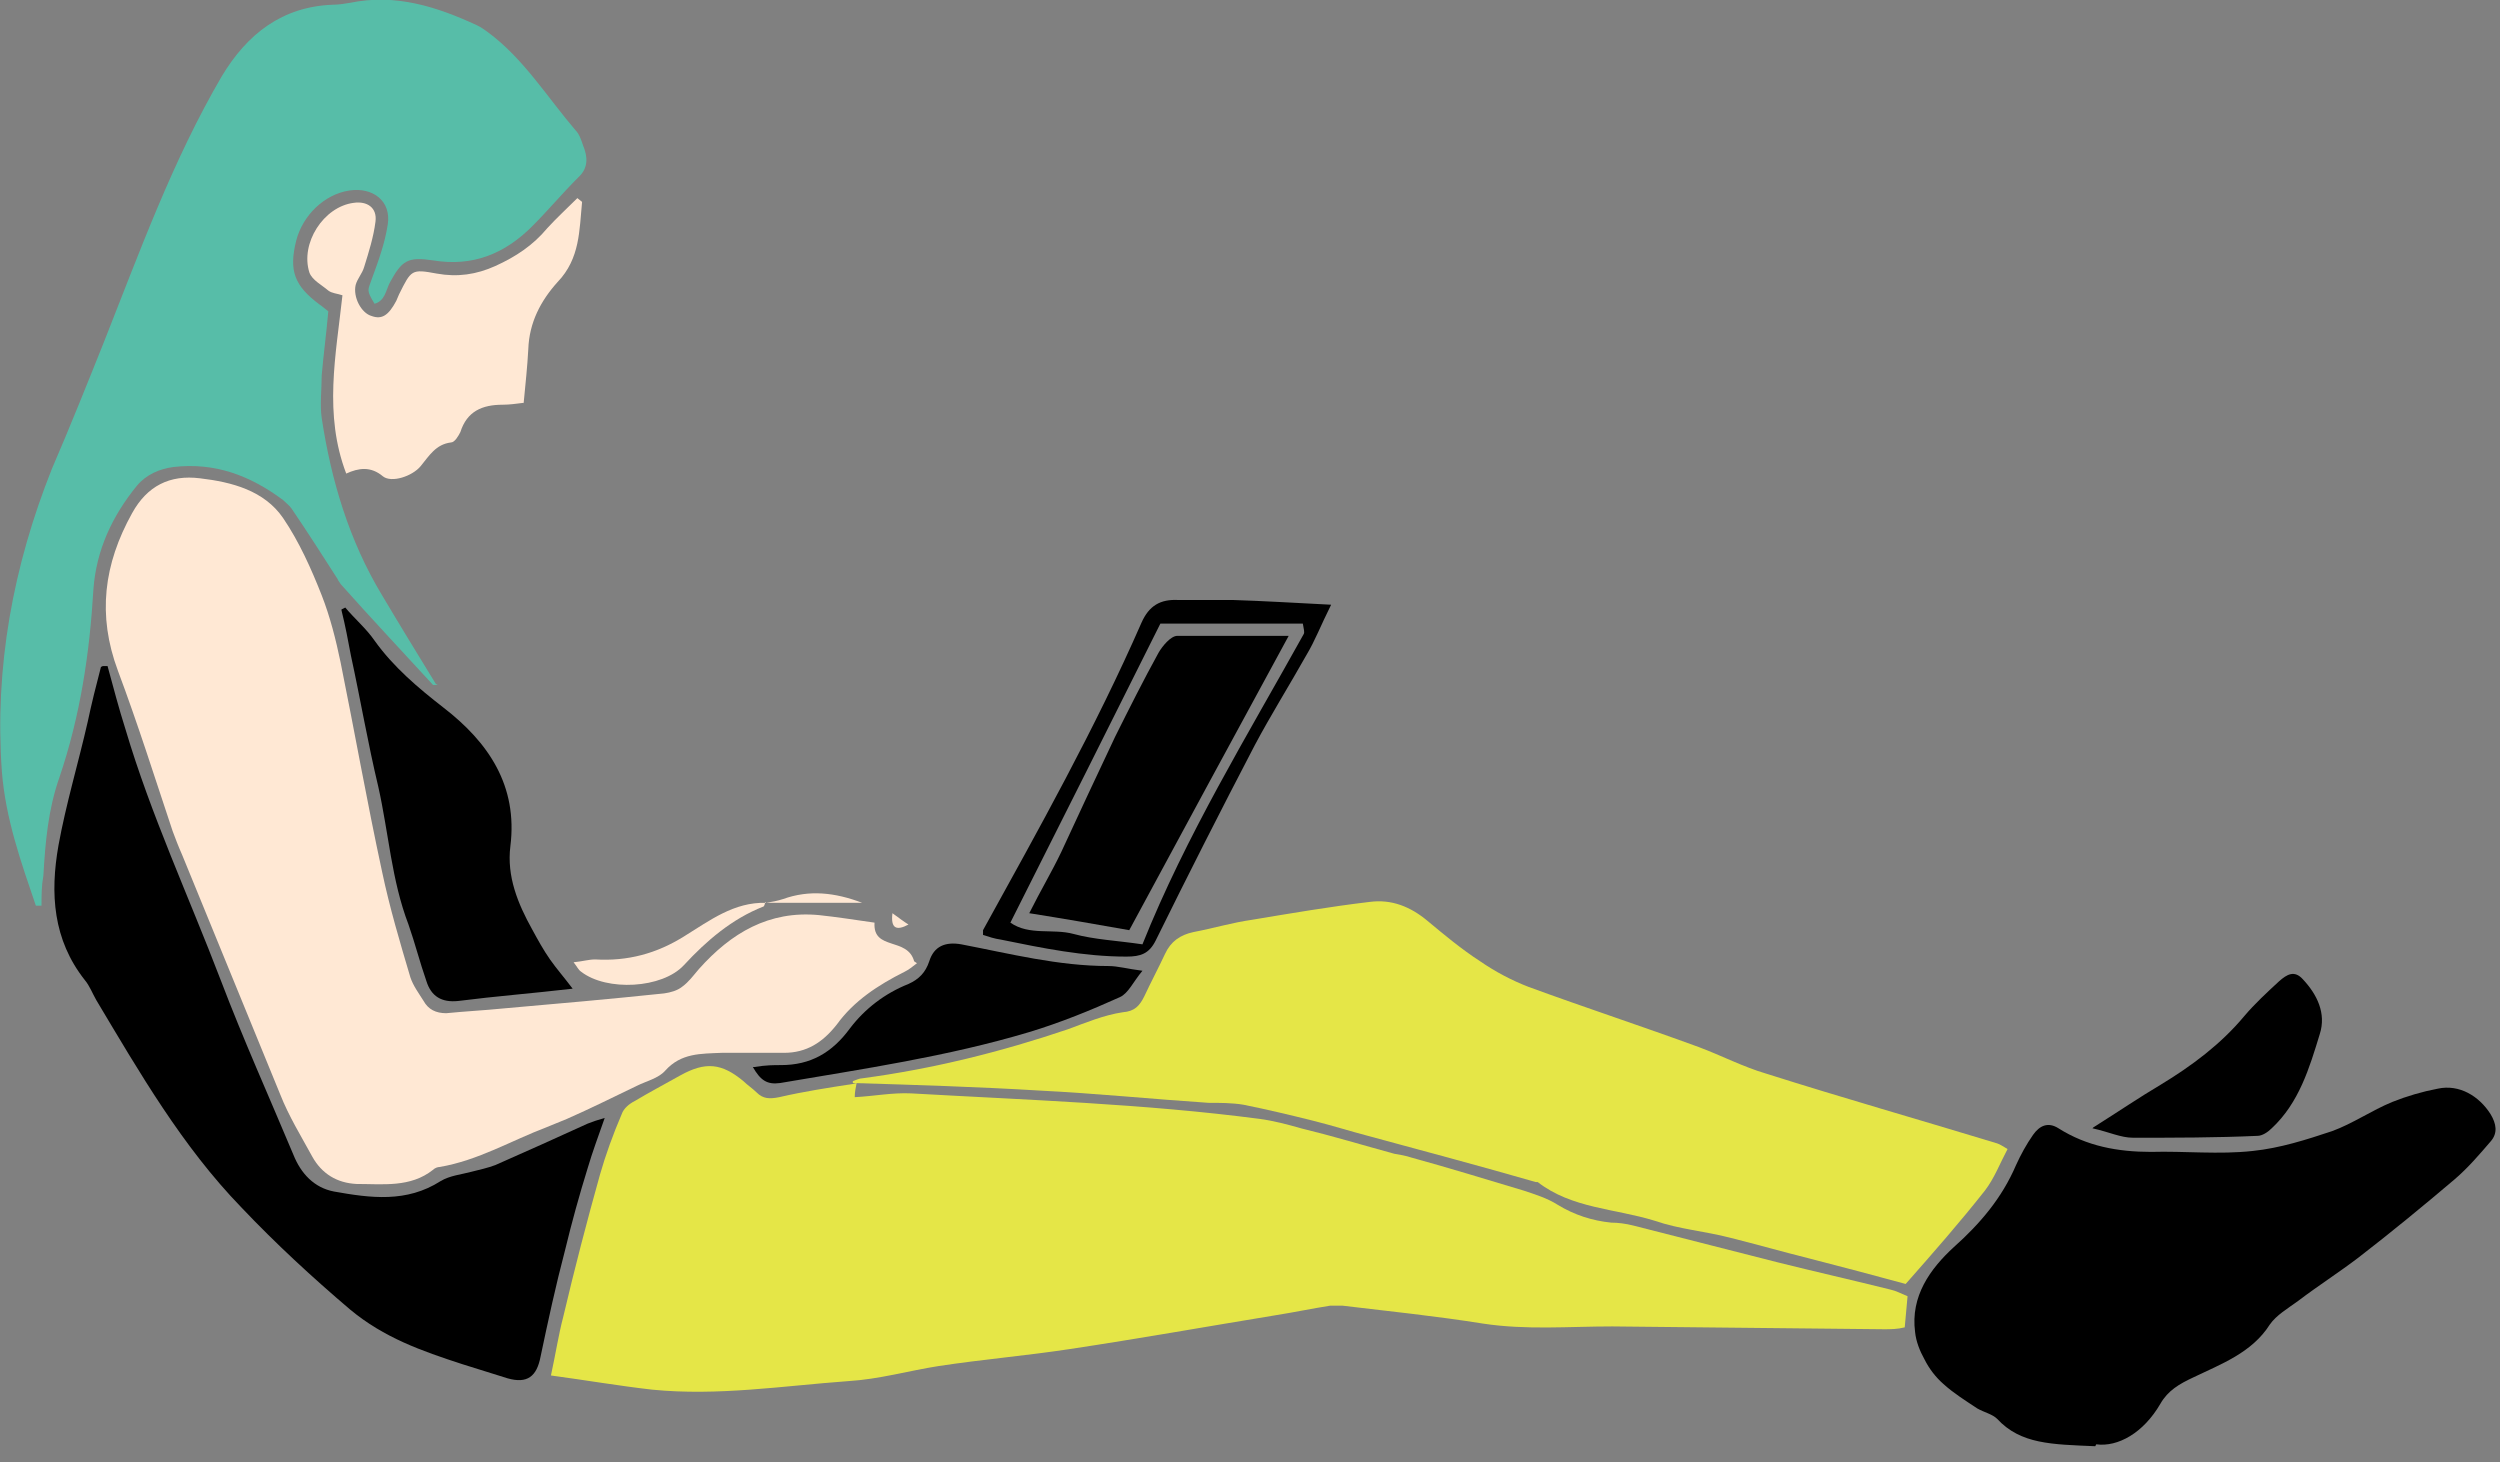
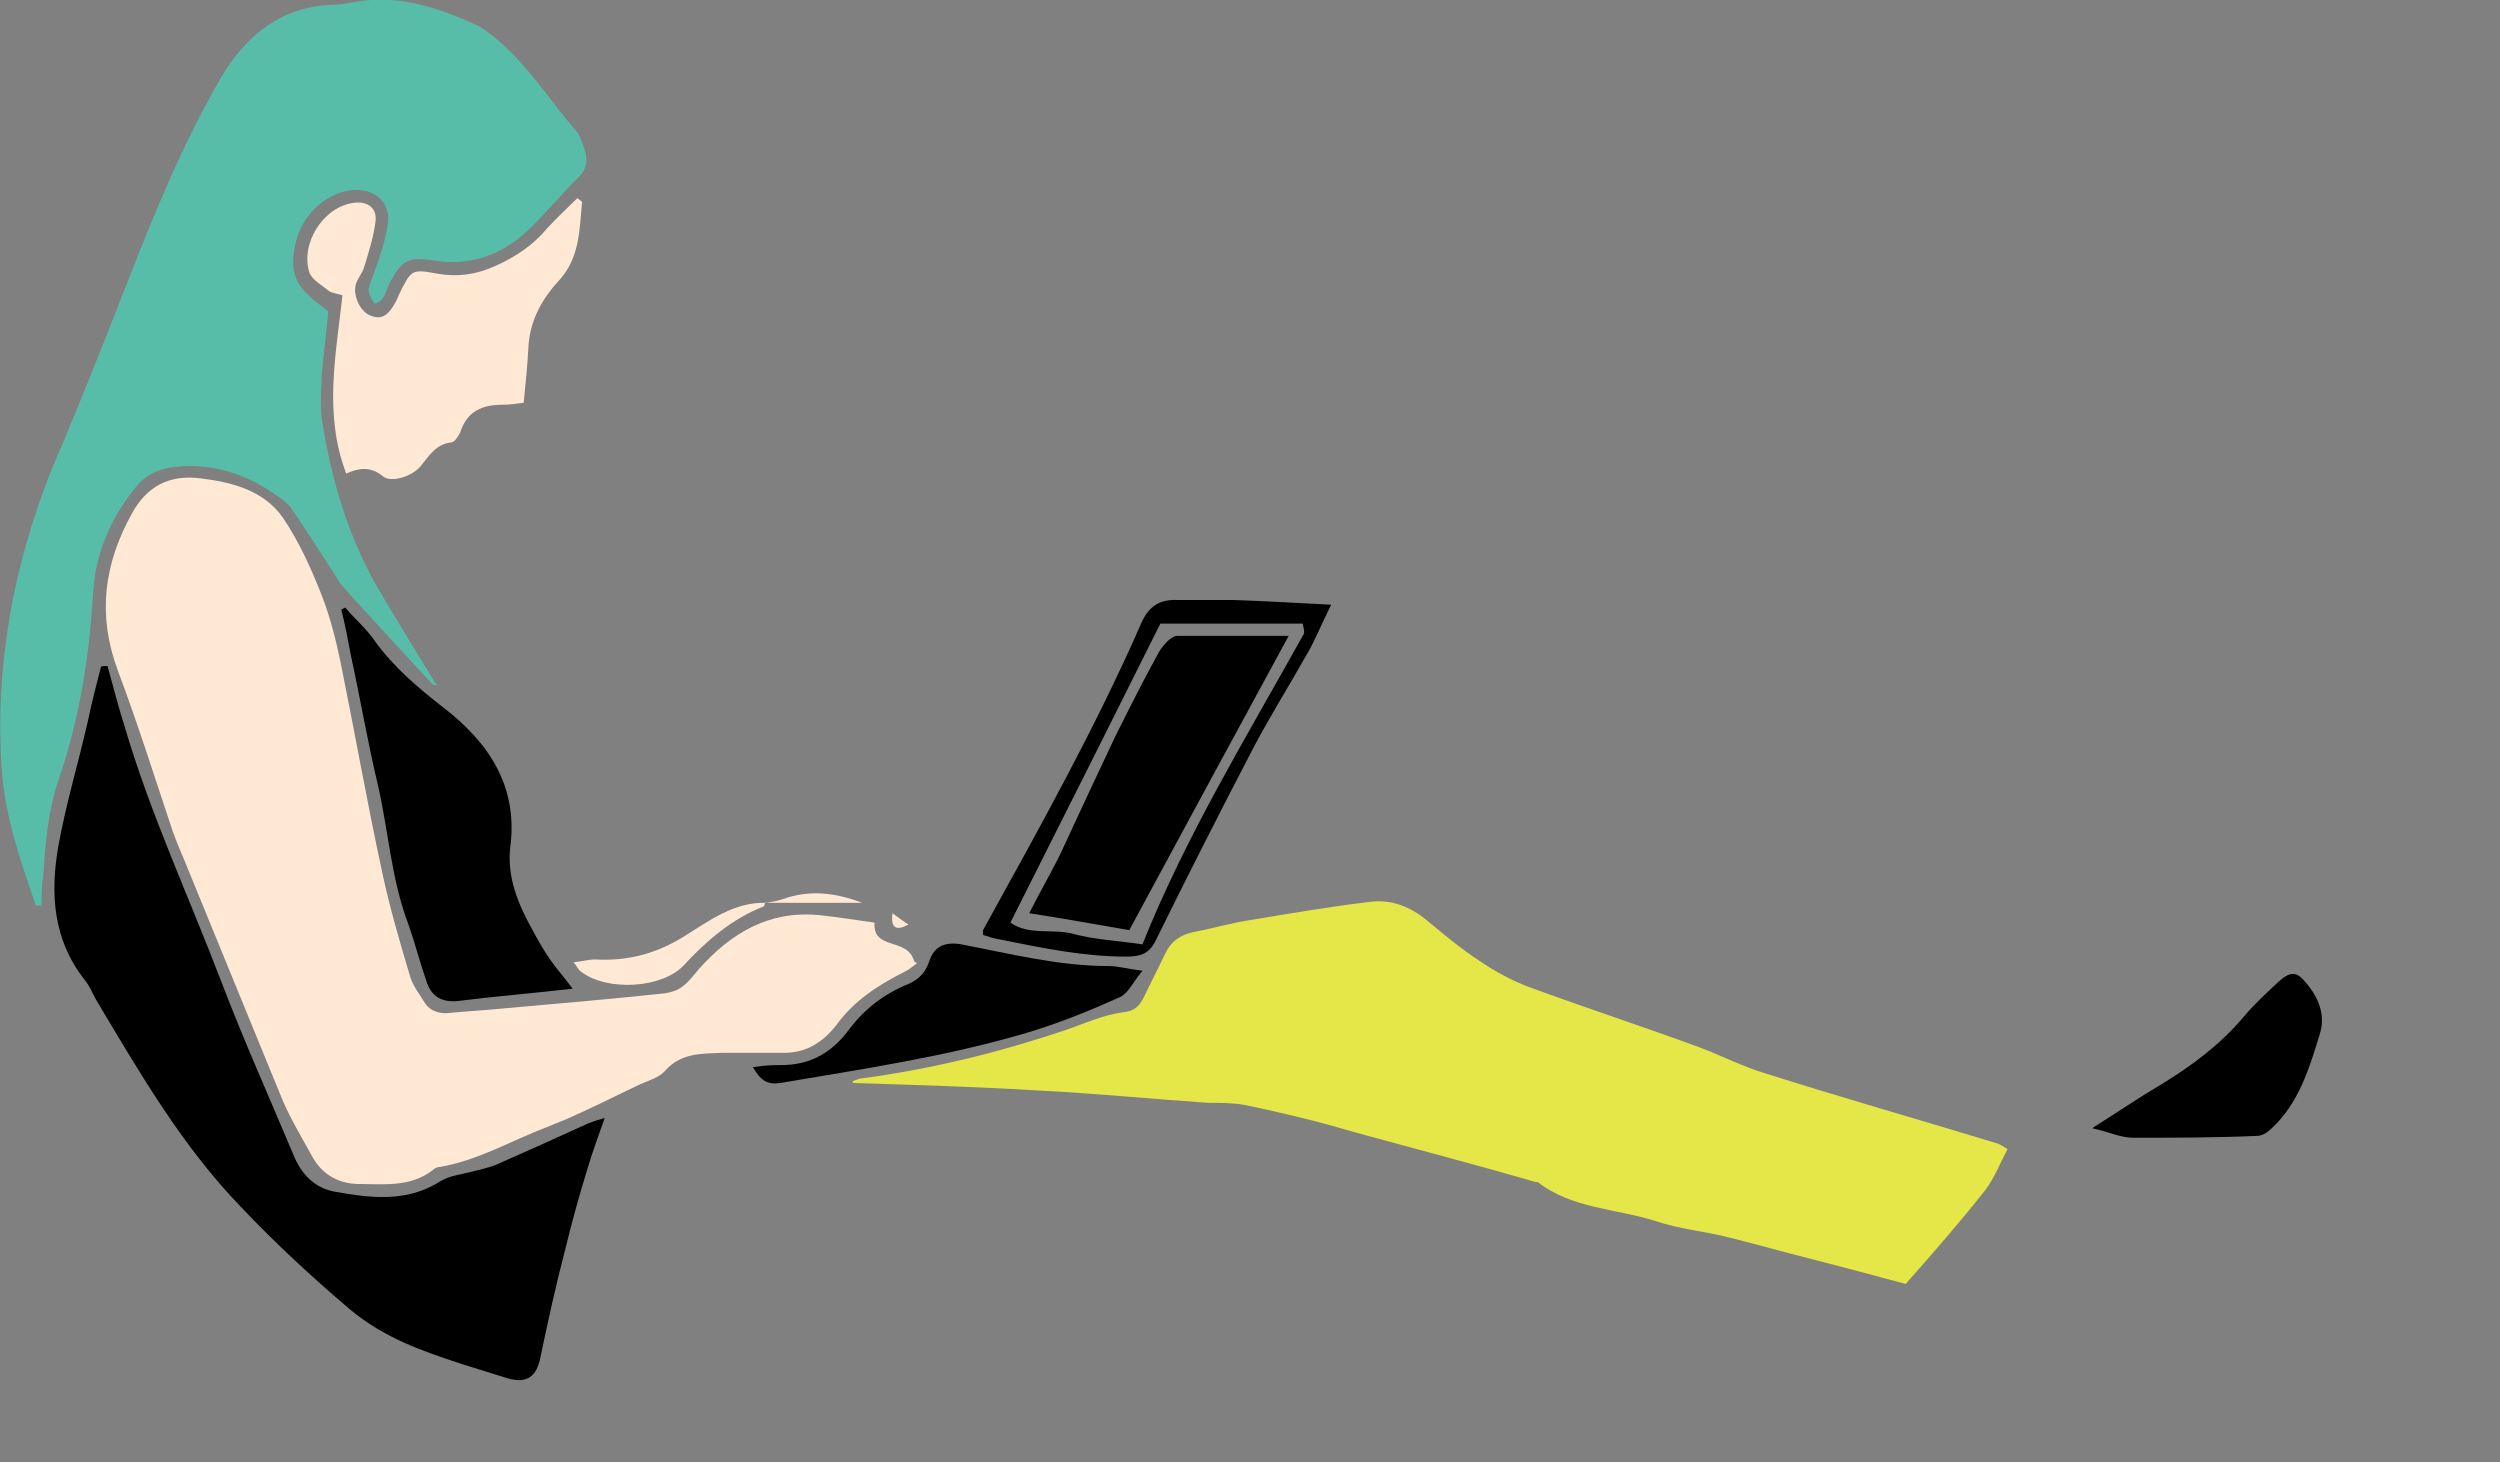
<svg xmlns="http://www.w3.org/2000/svg" width="265" height="155" viewBox="0 0 265 155">
  <rect x="0" y="0" width="265" height="155" fill="#808080" stroke="none" />
  <defs>
    <style>.d{fill:#57bda8;}.e{fill:#ffe8d4;}.f{fill:#e5e647;}.g{fill:none;}</style>
  </defs>
  <g id="a" />
  <g id="b">
    <g id="c">
      <g>
        <g>
-           <path class="f" d="M90.4,114.9c-2.6,.4-5.2,.8-7.8,1.4-1,.2-1.7,.2-2.4-.5-.4-.4-1-.8-1.4-1.2-2.3-1.9-4-2.1-6.7-.6-1.6,.9-3.3,1.8-4.8,2.7-.6,.3-1.2,.8-1.4,1.4-.9,2.1-1.7,4.3-2.3,6.4-1.4,5-2.7,10-3.9,15.1-.5,1.9-.8,3.9-1.3,6.2,3.7,.5,7.2,1.1,10.7,1.5,7,.7,13.9-.4,20.8-.9,3.3-.2,6.4-1.1,9.6-1.6,4.6-.7,9.3-1.1,13.9-1.8,7.3-1.1,14.6-2.4,21.9-3.6,1.9-.3,3.8-.7,5.7-1,.4,0,.9,0,1.3,0,5,.6,9.9,1.1,14.9,1.9,4.6,.7,9.1,.3,13.7,.3,9.6,.1,19.2,.2,28.8,.3,.7,0,1.4,0,2.2-.2,.1-1.2,.2-2.2,.3-3.3-.7-.3-1.3-.6-1.8-.7-4-1-8-1.9-12-2.9-5.1-1.3-10.2-2.6-15.3-3.9-.8-.2-1.6-.3-2.3-.3-2-.2-3.9-.8-5.7-1.9-1.1-.7-2.4-1.1-3.6-1.5-4-1.2-7.9-2.4-11.9-3.5-.6-.2-1.2-.3-1.8-.4-3.3-.9-6.6-1.9-9.9-2.7-1.4-.4-2.9-.8-4.4-1-12.2-1.6-24.6-2-36.9-2.7-2-.1-4,.3-6,.4,0-.5,.1-1,.2-1.5h0Z" />
          <path class="e" d="M96.9,101.9c-.7-2.6-4.4-1.1-4.2-4.1-2.1-.3-4-.6-5.9-.8-5.3-.5-9.3,1.9-12.7,5.7-.6,.7-1.1,1.4-1.8,1.9-.5,.4-1.2,.6-1.9,.7-5.7,.6-11.4,1.1-17.1,1.6-2,.2-4,.3-6,.5-1.1,0-1.9-.4-2.4-1.3-.5-.8-1.1-1.6-1.4-2.5-1.1-3.7-2.2-7.4-3-11.2-1.6-7.4-2.9-14.8-4.4-22.2-.5-2.4-1.1-4.8-2-7.1-1.1-2.8-2.4-5.7-4.1-8.2-2-2.9-5.4-3.8-8.8-4.2-3.2-.4-5.6,.8-7.2,3.7-3,5.4-3.7,10.8-1.5,16.7,2.1,5.6,3.9,11.3,5.8,17,.3,.8,.6,1.6,1,2.5,3.5,8.5,6.9,16.9,10.4,25.4,.9,2.3,2.2,4.4,3.4,6.6,1,1.8,2.6,2.8,4.7,2.9,2.8,0,5.7,.4,8.1-1.5,.2-.2,.5-.3,.7-.3,4.1-.7,7.6-2.8,11.3-4.2,.7-.3,1.5-.6,2.2-.9,2.5-1.1,4.9-2.3,7.4-3.5,1-.5,2.3-.8,3-1.6,1.7-1.9,3.8-1.8,6-1.9,2.2,0,4.4,0,6.6,0,2.4,0,4.1-1.1,5.6-3,1.8-2.5,4.4-4.2,7.2-5.6,.4-.2,.8-.5,1.3-.9Z" />
          <path class="f" d="M90.4,114.8c6.6,.2,13.2,.4,19.8,.8,6,.3,11.9,.9,17.9,1.3,1.2,0,2.5,0,3.7,.2,2.5,.5,5,1.1,7.4,1.7,2,.5,3.9,1.1,5.8,1.6,5.9,1.6,11.9,3.2,17.8,4.9,0,0,.2,0,.2,0,3.6,2.8,8.2,2.8,12.4,4.1,2.6,.9,5.3,1.1,8,1.8,2.8,.7,5.6,1.5,8.4,2.2,3.5,.9,6.9,1.8,10.2,2.7,3-3.4,5.8-6.6,8.4-9.9,1-1.3,1.6-2.9,2.4-4.4-.5-.3-.8-.5-1.1-.6-8.2-2.5-16.3-4.8-24.5-7.4-2.4-.7-4.7-1.9-7.1-2.8-6-2.2-12.1-4.2-18.1-6.4-1.8-.7-3.5-1.6-5.1-2.7-2-1.3-3.8-2.8-5.6-4.3-1.8-1.5-3.8-2.3-6.1-2-4.2,.5-8.3,1.2-12.5,1.9-2.1,.3-4.1,.9-6.2,1.3-1.4,.3-2.4,1-3,2.3-.7,1.5-1.5,3-2.2,4.5-.5,1-1,1.6-2.3,1.7-2,.3-3.9,1.1-5.8,1.8-7.1,2.4-14.3,4.2-21.8,5.2-.3,0-.7,.2-1,.3,0,0,0,0,0,0Z" />
          <path class="d" d="M46.2,72.5c-1.9-3.1-3.8-6.2-5.7-9.4-3.5-5.8-5.4-12.2-6.4-18.8-.2-1.4,0-3,0-4.5,.2-2.3,.5-4.5,.7-6.8-.4-.3-.6-.5-.9-.7-2.7-2-3.3-3.6-2.5-6.8,.7-2.7,3-4.9,5.6-5.3,2.5-.4,4.5,1.1,4.1,3.6-.3,2-1,3.9-1.7,5.8-.4,1.2-.6,1.1,.3,2.6,1.1-.3,1.2-1.4,1.6-2.2,1.3-2.4,1.9-2.8,4.6-2.4,4.2,.7,7.6-.7,10.5-3.6,1.7-1.7,3.2-3.5,4.9-5.2,1.1-1,1-2.2,.5-3.4-.2-.6-.4-1.2-.8-1.6-3-3.5-5.5-7.6-9.3-10.4-.4-.3-.7-.5-1.1-.7-4.3-2-8.7-3.4-13.5-2.4-.6,.1-1.2,.2-1.8,.2-5.4,.2-9.1,3.1-11.8,7.6-5.2,8.9-8.7,18.6-12.5,28.2-1.8,4.5-3.6,9-5.5,13.4C1.4,60-.6,70.7,.2,81.8c.4,5,2,9.5,3.6,14.2,.2,0,.4,0,.6,0,0-1.1,0-2.1,.2-3.2,.2-3.5,.5-7,1.7-10.4,2.2-6.5,3.2-13.1,3.6-19.9,.3-4.2,2-7.8,4.6-11,1-1.2,2.4-1.8,3.9-2,4.4-.5,8.1,.9,11.6,3.5,.3,.3,.7,.6,.9,.9,1.7,2.5,3.3,5,4.9,7.5,0,.1,.2,.3,.3,.5,3.2,3.6,6.5,7.1,9.8,10.7,0,0,.3,0,.5,0Z" />
-           <path d="M222.2,153.1c2.3,.3,5-1.2,6.8-4.3,.8-1.4,2-2.1,3.5-2.8,2.9-1.4,6.2-2.6,8.1-5.6,.7-1,1.9-1.7,3-2.5,2.1-1.6,4.3-3,6.4-4.6,3.5-2.7,6.9-5.5,10.2-8.3,1.4-1.2,2.6-2.6,3.8-4,.8-.9,.6-1.9,0-2.9-1.2-1.9-3.3-3.2-5.6-2.7-1.6,.3-3.3,.8-4.8,1.4-2.2,.9-4.2,2.3-6.4,3.1-2.7,.9-5.5,1.8-8.4,2.1-3.6,.4-7.2,0-10.8,.1-3.5,0-6.8-.6-9.8-2.5-1.1-.7-2-.3-2.7,.7-.7,1-1.3,2.1-1.8,3.2-1.5,3.5-3.8,6.2-6.6,8.7-2.5,2.3-4.6,5.2-4.1,9,.1,1,.5,2,1,2.9,.5,1,1.2,1.9,2,2.6,1.1,1,2.4,1.8,3.6,2.6,.7,.4,1.6,.6,2.1,1.1,2.5,2.7,5.8,2.7,10.4,2.9Z" />
          <path d="M10.7,70.7c-.5,1.9-1,3.9-1.4,5.8-1,4.4-2.3,8.7-3.1,13.1-.9,5.1-.6,10,2.8,14.3,.5,.6,.8,1.4,1.2,2.1,4.6,7.7,9.1,15.5,15.4,22,3.6,3.8,7.5,7.4,11.5,10.8,3.6,3,7.6,4.4,11.9,5.8,1.6,.5,3.2,1,4.8,1.5,2.1,.6,3.1-.2,3.5-2.3,.8-3.8,1.6-7.5,2.6-11.3,.7-2.9,1.5-5.8,2.4-8.7,.5-1.7,1.1-3.3,1.8-5.3-.7,.2-1.3,.4-1.8,.6-3.3,1.5-6.6,3-9.8,4.4-.8,.3-1.7,.5-2.5,.7-1.1,.3-2.3,.4-3.3,1-3.6,2.3-7.4,1.8-11.3,1.1-2.1-.4-3.5-1.9-4.3-3.9-2.6-6.2-5.3-12.2-7.7-18.5-3.4-8.9-7.4-17.5-10.1-26.6-.7-2.2-1.3-4.5-1.9-6.7h-.5Z" />
          <path class="e" d="M55.5,42.8c.2-2.1,.4-3.9,.5-5.8,.1-2.8,1.3-5.1,3.1-7.1,2.4-2.5,2.3-5.5,2.6-8.5l-.5-.4c-1.1,1.1-2.2,2.1-3.2,3.2-1.5,1.8-3.3,3-5.5,4-2,.9-4,1.2-6.2,.8-2.7-.5-2.7-.4-4,2.2-.1,.2-.2,.5-.3,.7-.8,1.5-1.5,2-2.6,1.6-1.1-.3-2-2-1.7-3.3,.2-.7,.7-1.2,.9-1.9,.5-1.6,1-3.2,1.2-4.8,.2-1.5-.9-2.2-2.3-2-3.2,.4-5.7,4.3-4.7,7.4,.3,.8,1.3,1.3,2,1.9,.4,.3,.9,.3,1.5,.5-.7,6.4-2,12.6,.4,18.9,1.3-.6,2.6-.8,3.9,.3,.9,.7,3.1,0,4-1.1,.9-1.1,1.6-2.3,3.2-2.5,.4,0,.8-.7,1-1.1,.7-2.2,2.3-2.9,4.5-2.9,.7,0,1.4-.1,2.2-.2Z" />
          <path d="M36.2,64.7c.4,1.6,.7,3.2,1,4.8,1,4.6,1.8,9.3,2.9,13.9,1.1,4.9,1.4,9.9,3.2,14.6,.7,2,1.2,4,1.9,6,.5,1.6,1.6,2.3,3.4,2.1,3.9-.5,7.8-.8,12.1-1.3-.9-1.2-1.7-2.1-2.4-3.1-.7-1-1.3-2.1-1.9-3.2-1.5-2.7-2.7-5.6-2.3-8.8,.8-6.4-2.3-11-7.1-14.7-2.7-2.1-5.3-4.3-7.3-7.1-.9-1.3-2.1-2.3-3.1-3.5l-.4,.2Z" />
          <path d="M79.8,113.1c.8,1.4,1.5,1.9,2.9,1.7,8.8-1.5,17.7-2.8,26.4-5.4,3.3-1,6.5-2.3,9.6-3.7,.9-.4,1.4-1.6,2.4-2.8-1.6-.2-2.6-.5-3.6-.5-5.3,0-10.4-1.3-15.6-2.3-1.7-.3-2.9,.2-3.4,1.8-.4,1.2-1.1,1.9-2.2,2.4-2.5,1-4.6,2.6-6.2,4.7-1.9,2.6-4.2,3.9-7.3,3.9-.8,0-1.6,0-2.8,.2Z" />
          <path d="M221.8,119.6c1.8,.4,3,1,4.3,1,4.4,0,8.8,0,13.2-.2,.5,0,1.1-.4,1.5-.8,2.9-2.7,4-6.4,5.1-10,.7-2.2-.3-4.2-1.8-5.8-.9-1-1.7-.5-2.5,.2-1.3,1.2-2.6,2.4-3.7,3.7-2.5,3-5.6,5.3-8.9,7.3-2.2,1.3-4.4,2.8-7.1,4.5Z" />
          <path d="M138.5,69.4c-1.8,3.2-3.8,6.4-5.5,9.6-3.6,6.9-7.1,13.8-10.5,20.7-.7,1.4-1.6,1.7-3.1,1.7-4.5,0-8.9-.9-13.3-1.8-.7-.1-1.3-.3-1.9-.5,0-.3,0-.4,0-.5,5.9-10.7,11.9-21.4,16.8-32.6,.8-1.8,2-2.5,3.9-2.4,1.9,0,3.9,0,5.8,0,3.2,.1,6.5,.3,10.4,.5-1.1,2.2-1.7,3.8-2.6,5.3Zm-15.5-3.3c-5.1,10.2-10.4,20.8-15.9,31.7,2,1.4,4.5,.6,6.7,1.2,2.2,.6,4.6,.7,7.3,1.1,4.6-11.5,11.1-22.1,17.1-32.9,.1-.2,0-.5-.1-1.1h-15.1Z" />
          <path class="e" d="M81.2,95.7c-3.4-.1-6,1.9-8.6,3.5-3,1.9-6.1,2.7-9.5,2.5-.7,0-1.3,.2-2.3,.3,.4,.5,.5,.8,.8,1,2.7,2.1,8.6,1.8,10.9-.7,2.4-2.6,5.1-4.9,8.4-6.2,.1,0,.2-.3,.2-.5h0Z" />
          <path class="e" d="M81.2,95.7c.6,0,1.2,0,1.8,0,2.7,0,5.4,0,8.4,0-2.9-1.1-5.6-1.4-8.4-.4-.6,.2-1.2,.3-1.8,.4,0,0,0,0,0,0Z" />
          <path class="e" d="M96.3,98c-.5-.3-1-.7-1.7-1.2-.2,1.6,.4,1.9,1.7,1.2Z" />
          <path d="M136.6,67.4c-4.1,0-8,0-11.8,0-.7,0-1.6,1.1-2,1.8-1.6,2.9-3.1,5.9-4.6,8.9-1.9,4-3.8,8.1-5.7,12.2-1,2.1-2.2,4.1-3.4,6.5,3.8,.6,7.2,1.2,10.6,1.8,5.6-10.4,11.2-20.7,16.9-31.2Z" />
        </g>
        <rect class="g" x="0" y="0" width="265" height="155" />
      </g>
    </g>
  </g>
</svg>